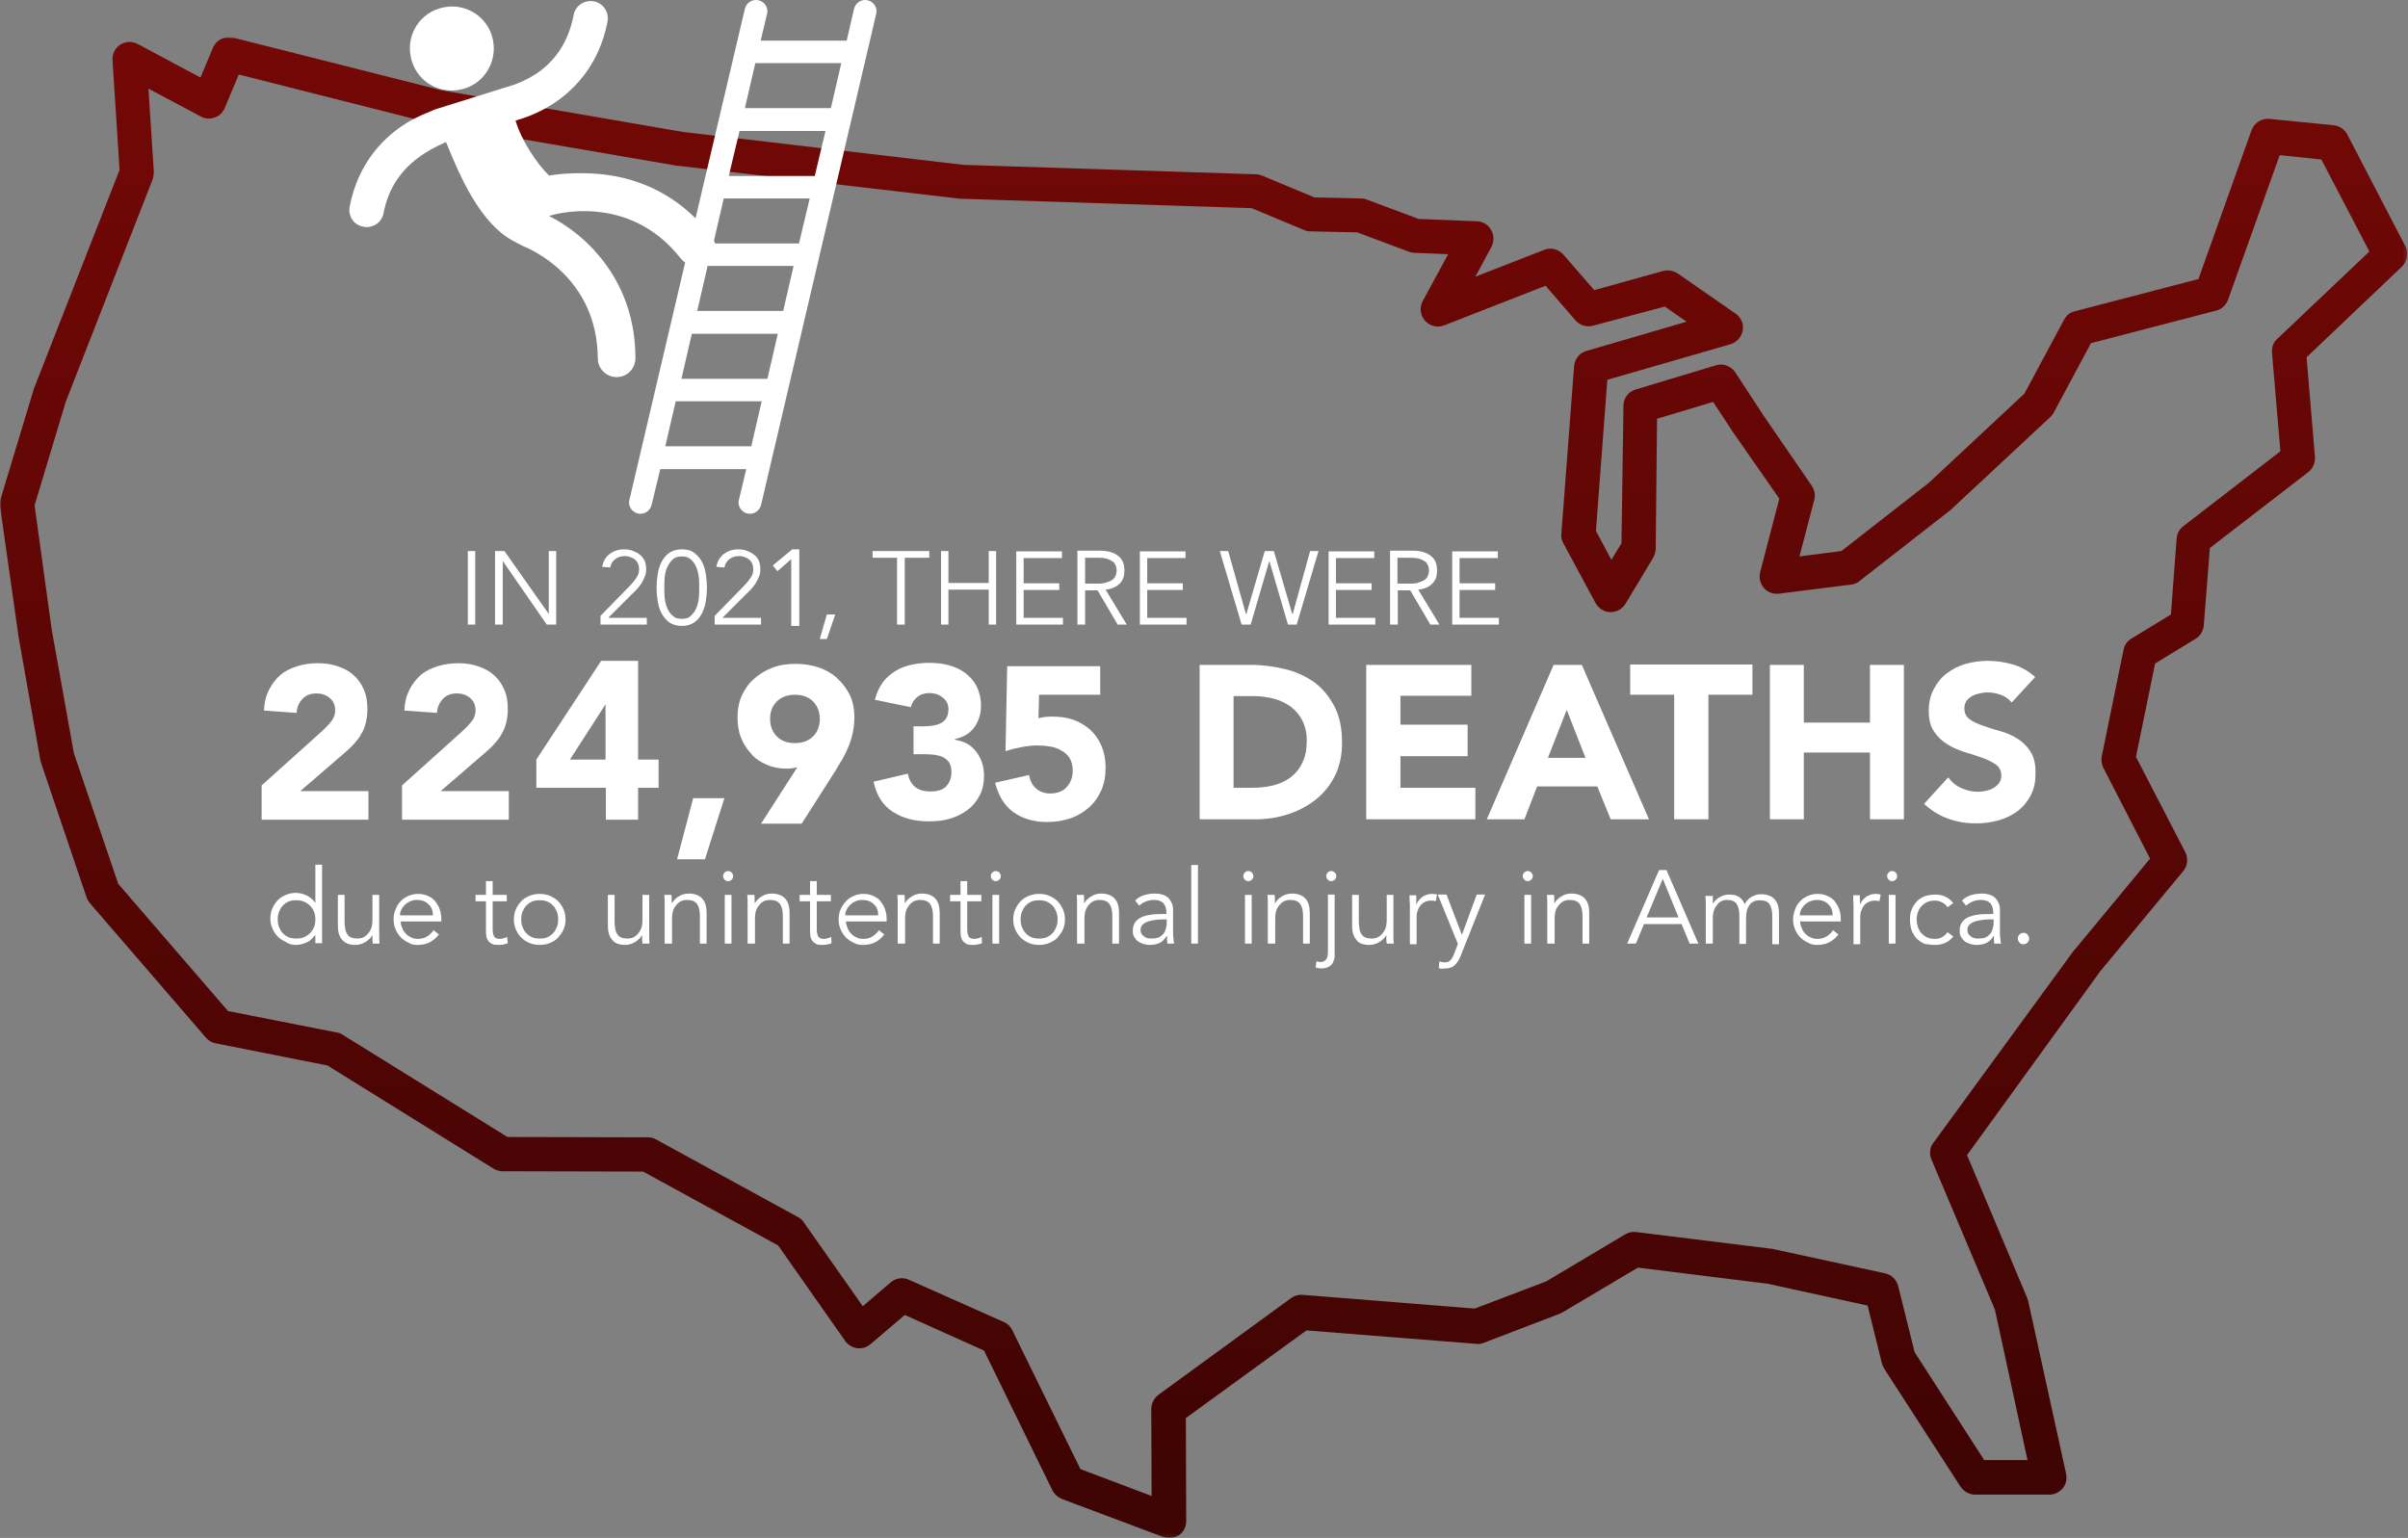
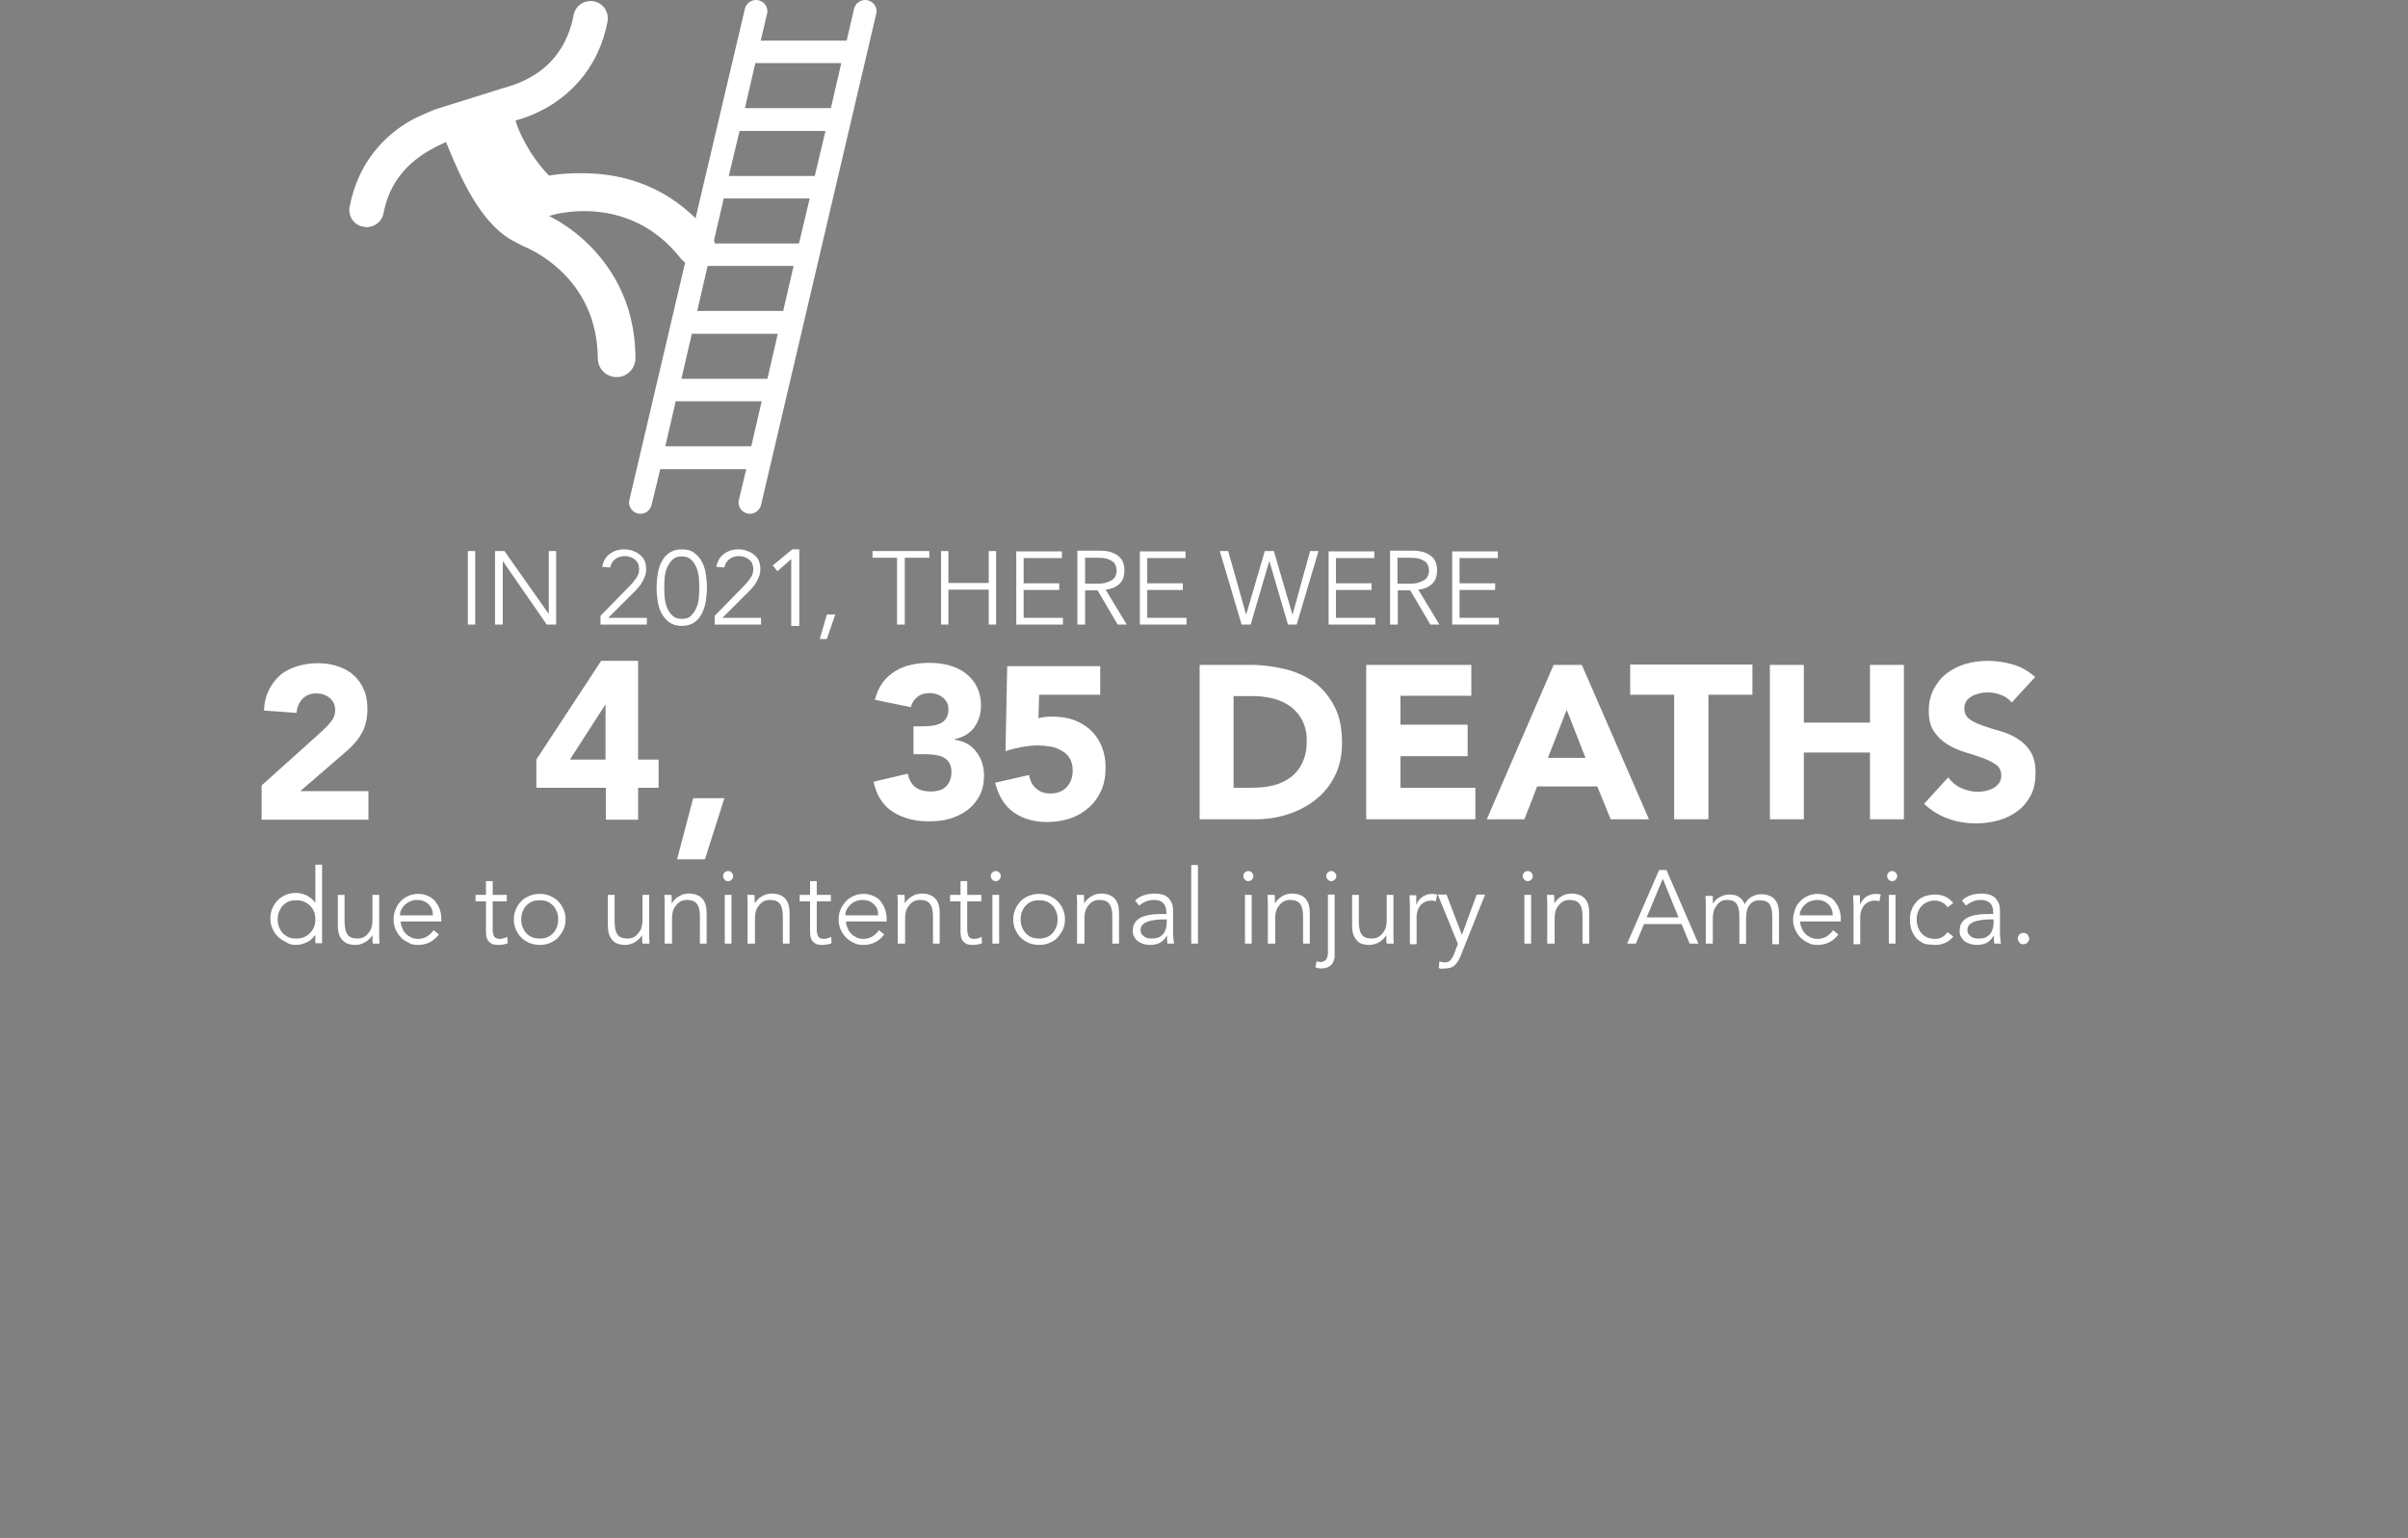
<svg xmlns="http://www.w3.org/2000/svg" enable-background="new 0 0 717 458" viewBox="0 0 717 458">
  <rect x="0" y="0" width="717" height="458" fill="#808080" stroke="none" />
  <mask id="a" height="446.9" maskUnits="userSpaceOnUse" width="716.8" x="-19" y="-108.9">
-     <path clip-rule="evenodd" d="m-19-109h717v447h-717z" fill="#fff" fill-rule="evenodd" />
-   </mask>
+     </mask>
  <linearGradient id="b" gradientTransform="matrix(717 0 0 447 157538.969 -449)" gradientUnits="userSpaceOnUse" x1="-219.246" x2="-219.246" y1=".761" y2="1.761">
    <stop offset="0" stop-color="#740806" />
    <stop offset="1" stop-color="#3d0403" />
  </linearGradient>
  <g transform="translate(19 109)">
    <path clip-rule="evenodd" d="m302.7 317.5 21.2 8-.1-25.9c0-1.6.8-3.2 2.1-4.2l39.5-28.8c1-.7 2.2-1.1 3.4-1l51.3 4.1 21.3-8.1 23.5-14c1-.6 2.1-.8 3.2-.7l40.5 5c.2 0 .3 0 .5.1l33.2 7.2c1.9.4 3.4 1.9 3.9 3.8l4.9 19.7 20.7 32.1h12.9l-9.7-44.8-18.9-44.7c-.7-1.7-.5-3.6.6-5l41.7-57.1c.1-.1.1-.2.2-.2l22.6-27.3-13.9-27c-.5-1-.7-2.2-.5-3.4l6.5-31.8c.3-1.4 1.1-2.6 2.3-3.3l11.8-7.2 1.7-22.6c.1-1.4.8-2.8 2-3.7l28.9-22.3-2.5-29.4c-.1-1.6.4-3.1 1.6-4.1l27.4-26-14.3-27.4-12.4-1.3-15.4 43.1c-.6 1.6-1.9 2.8-3.5 3.2l-37.3 9.7-11.1 20.7c-.3.5-.6.9-1 1.3l-29.3 27.3c-.1.1-.2.2-.3.3l-27.3 21.3c-.7.6-1.6.9-2.5 1l-21.4 2.7c-1.7.2-3.4-.4-4.5-1.7s-1.5-3-1.1-4.7l5.7-21.9-13.3-19.1s0-.1-.1-.1l-6.3-9.6-16.7 5-.4 38.7c0 .9-.3 1.8-.7 2.6l-8.3 13.8c-1 1.6-2.7 2.5-4.5 2.5s-3.5-1.1-4.4-2.7l-9.6-17.8c-.5-.9-.7-1.8-.6-2.8l3.8-50c.2-2.1 1.6-3.9 3.7-4.5l29.8-8.7-6.5-4.5-21.4 5.7c-1.9.5-3.9-.1-5.2-1.6l-8.9-10.3-30.2 11.8c-2 .8-4.3.2-5.7-1.4s-1.7-3.9-.7-5.8l7.6-14-10-.4c-.5 0-1.1-.1-1.6-.3l-15.5-5.8-13.9-.3c-.6 0-1.3-.1-1.9-.4l-15.6-6.5-86.3-2.8c-.1 0-.3 0-.4 0l-83.9-9.8c-.1 0-.2 0-.3 0l-72.2-12.4c-.1 0-.3 0-.4-.1l-58.1-14.7-4.2 10c-.6 1.3-1.6 2.4-3 2.8-1.4.5-2.8.4-4.1-.3l-15.6-8.3 1.6 24.7c0 .7-.1 1.5-.3 2.2l-25.9 66.3-9.3 30.9 5.1 37 6.6 36.8 13.2 38.9 32.7 37.9 32.5 6.4c.6.1 1.2.3 1.7.7l49 30.4 41.8.1c.9 0 1.7.2 2.4.6l42.4 23.2c.7.4 1.3.9 1.7 1.6l17.5 24.9 8.3-7.1c1.5-1.3 3.6-1.6 5.4-.8l28.3 12.6c1.1.5 2 1.3 2.5 2.4zm26.4 20.5c-.6 0-1.2-.1-1.8-.3l-30.1-11.3c-1.2-.5-2.2-1.4-2.8-2.5l-20.4-41.7-23.6-10.6-10.2 8.7c-1.1.9-2.5 1.4-4 1.2-1.4-.2-2.7-1-3.5-2.1l-20-28.5-40.2-22-41.9-.1c-.9 0-1.9-.3-2.7-.8l-49.4-30.7-33.3-6.6c-1.1-.2-2.1-.8-2.9-1.7l-34.5-40c-.4-.5-.8-1.1-1-1.7l-13.6-40.2c-.1-.2-.1-.5-.2-.8l-6.6-37.4c0-.1 0-.1 0-.2l-5.4-38c-.1-.7 0-1.5.2-2.2l9.7-32.1c0-.1.1-.2.1-.4l25.6-65.4-2.1-32.7c-.1-1.9.8-3.6 2.3-4.6 1.6-1 3.5-1.1 5.2-.2l18.7 10 3.7-8.9c1-2.3 3.5-3.6 6-3l62.1 15.7 71.9 12.4 83.5 9.8 87.1 2.8c.6 0 1.2.2 1.8.4l15.6 6.5 13.8.3c.6 0 1.2.1 1.7.3l15.5 5.8 17.4.7c1.8.1 3.4 1 4.2 2.6.9 1.5.9 3.4.1 5l-4.8 8.9 20.5-8c2-.8 4.3-.2 5.7 1.4l9.2 10.6 20.5-5.7c1.5-.4 3-.1 4.3.7l17.3 12c1.6 1.1 2.5 3.1 2.1 5-.3 1.9-1.7 3.5-3.6 4.1l-36.7 10.6-3.4 45 4.6 8.6 3-4.9.6-41c0-2.2 1.5-4.2 3.6-4.8l23.9-7.2c2.2-.7 4.5.2 5.8 2.1l8.3 12.7 14.5 21.1c.8 1.2 1.1 2.7.7 4.2l-4.4 16.8 12.5-1.6 26-20.3 28.5-26.6 11.8-22c.7-1.3 1.8-2.2 3.2-2.5l36.8-9.6 15.8-44.3c.8-2.2 3-3.6 5.3-3.4l19.2 1.9c1.7.2 3.2 1.2 4 2.7l17.3 33.3c1.1 2 .6 4.5-1 6.1l-28.4 27 2.5 29.7c.1 1.7-.6 3.4-2 4.5l-29.3 22.6-1.8 23c-.1 1.6-1 3.1-2.4 4l-12.1 7.4-5.7 27.8 14.7 28.4c.9 1.8.7 4-.6 5.6l-24.7 29.8-39.7 54.8 17.9 42.5c.1.3.2.6.3.9l11.3 51.5c.3 1.5 0 3.1-1 4.3s-2.4 1.9-4 1.9h-22.1c-1.7 0-3.3-.9-4.3-2.3l-22.7-35.1c-.3-.5-.5-1-.7-1.5l-4.3-17.4-29.8-6.5-38.6-4.8-22.4 13.3c-.3.1-.5.3-.8.4l-22.7 8.7c-.7.3-1.5.4-2.2.3l-50.6-4-35.9 26.1.1 30.7c0 1.7-.8 3.3-2.2 4.2-.8.5-1.9.8-2.9.8z" fill="url(#b)" fill-rule="evenodd" mask="url(#a)" transform="translate(0 11)" />
    <g fill="#fff">
      <g clip-rule="evenodd" fill-rule="evenodd" transform="matrix(-1 0 0 1 261 0)">
-         <path d="m143-82.3c6.8 1.4 13.4-3 14.7-9.8 1.4-6.8-3-13.4-9.8-14.7-6.8-1.4-13.4 3-14.7 9.8s3 13.4 9.8 14.7" />
        <path d="m51.5 3.8-3.1-13.4h25.6l3.1 13.4zm30.4 20.1h-25.6l-3.1-13.4h25.6zm-38.2-53.7h25.6l3.1 13.4h-25.6zm-4.8-20.1h25.6l2.9 12.5c-.1.3-.2.6-.3.9h-25zm-4.7-20.1h25.6l3.2 13.4h-25.6zm-4.7-20.2h25.6l3.1 13.4h-25.6zm146.4 42.8c-2.6-13.6-10.7-21.1-17-25-3.3-2-6.1-3-8.4-4l-19.5-6.1c-1.8-.8-18.2-3.2-21.8-22-.5-2.8-3.2-4.6-6-4.1s-4.6 3.2-4.1 6c2.6 13.6 10.7 21.1 17 25 4.1 2.5 7.9 3.8 10.4 4.5-1.8 6.1-6.5 13-10 16.4-3.2-.6-9-1-14.8-.5-8 .7-19.1 3.6-28.8 13.2l-14.7-62.4c-.4-1.5-1.7-2.6-3.3-2.6-2.2 0-3.8 2-3.3 4.1l1.9 8h-25.6l-2.2-9.5c-.4-1.5-1.7-2.6-3.3-2.6-2.2 0-3.8 2-3.3 4.1l34.3 146.3c.4 1.5 1.7 2.6 3.3 2.6 2.2 0 3.8-2 3.3-4.1l-2.2-9.2h25.6l2.6 10.7c.4 1.5 1.7 2.6 3.3 2.6 2.2 0 3.8-2 3.3-4.1l-16.6-70.7c.4-.3.8-.7 1.2-1.1 15.7-20.2 38.7-13 38.9-12.9.1 0 .3.1.4.1-2.9 1.5-6.8 3.9-10.6 7.4-6.9 6.4-15.1 17.5-15.1 35 0 3 2.4 5.5 5.4 5.6h.2c3.1 0 5.6-2.5 5.6-5.6.2-24.6 20.8-32.8 22.2-33.4.5-.2 2.3-1.2 2.3-1.2 10.5-5.1 16.7-20 20.7-29.8 5.3 2.4 16 7.4 18.6 21.2.4 2.1 2 3.6 3.9 4 .7.2 1.4.2 2.1 0 2.8-.4 4.6-3.1 4.1-5.9z" />
      </g>
      <path d="m69.2 172.4c.5 0 1-.1 1.5-.2s1-.3 1.5-.5 1-.5 1.4-.9c.5-.4.8-.8 1.2-1.3h.1v2.4h2v-23.4h-2v11.3h-.1c-.3-.5-.7-.9-1.2-1.3s-.9-.6-1.4-.9c-.5-.2-1-.4-1.5-.5s-1-.2-1.5-.2c-1.1 0-2.2.2-3.1.6s-1.8.9-2.4 1.6c-.7.7-1.2 1.5-1.6 2.4s-.6 1.9-.6 3 .2 2.1.6 3 .9 1.7 1.6 2.4 1.5 1.2 2.4 1.6c.9.7 2 .9 3.1.9zm0-1.9c-.8 0-1.6-.1-2.3-.4s-1.2-.7-1.7-1.2-.8-1.1-1.1-1.8-.4-1.5-.4-2.3.1-1.6.4-2.3.6-1.3 1.1-1.8 1-.9 1.7-1.2 1.4-.4 2.3-.4c.8 0 1.6.1 2.3.4s1.3.7 1.8 1.2.9 1.1 1.2 1.8.4 1.5.4 2.3-.1 1.6-.4 2.3-.7 1.3-1.2 1.8-1.1.9-1.8 1.2-1.5.4-2.3.4zm17.7 1.9c.5 0 1-.1 1.4-.2s.9-.3 1.4-.6c.4-.2.8-.5 1.2-.9.4-.3.6-.7.9-1.1h.1v1.2s0 .8.1 1.2h2c0-.5-.1-1.1-.1-1.7s0-1.1 0-1.5v-11.3h-2v7.4c0 1.3-.2 2.4-.6 3.1s-.9 1.3-1.4 1.7-1 .6-1.5.7-.8.1-.9.1c-.8 0-1.4-.1-1.9-.3s-.9-.5-1.2-1-.5-.9-.6-1.6-.2-1.3-.2-2.1v-8h-2v9.2c0 1.8.4 3.2 1.3 4.2s2.1 1.5 4 1.5zm18.5 0c1.2 0 2.3-.2 3.4-.7 1-.5 2-1.3 2.9-2.4l-1.6-1.3c-.4.7-1 1.2-1.8 1.8-.8.5-1.7.8-2.8.8-.7 0-1.4-.1-2-.4s-1.2-.6-1.6-1.1c-.5-.5-.9-1-1.1-1.7-.3-.6-.5-1.3-.5-2h12.1v-.9c0-1-.2-1.9-.5-2.8s-.8-1.6-1.3-2.3c-.6-.7-1.3-1.2-2.2-1.6s-1.8-.6-2.9-.6c-1 0-2 .2-2.9.6s-1.7.9-2.3 1.6c-.7.7-1.2 1.5-1.5 2.4-.4.9-.6 1.9-.6 3s.2 2.1.6 3 .9 1.7 1.6 2.4 1.5 1.2 2.4 1.6c.5.4 1.5.6 2.6.6zm4.5-8.8h-9.8c0-.6.1-1.2.4-1.7.3-.6.7-1.1 1.1-1.5.5-.4 1-.8 1.6-1 .6-.3 1.3-.4 1.9-.4 1.5 0 2.6.4 3.5 1.3.9.8 1.3 1.9 1.3 3.3zm19.5 8.8c1.1 0 2-.2 2.8-.5l-.2-1.9c-.3.2-.7.3-1 .4-.4.1-.7.2-1.1.2-.3 0-.6 0-.9-.1s-.5-.2-.7-.4-.3-.4-.4-.8-.2-.8-.2-1.3v-8.6h4.2v-1.9h-4.2v-4.1h-2v4.1h-3.1v1.9h3.1v9.1c0 .8.1 1.5.3 2s.5.9.9 1.2.7.5 1.2.6c.5 0 .9.1 1.3.1zm12.3 0c1.1 0 2.2-.2 3.1-.6s1.8-.9 2.4-1.6 1.2-1.5 1.6-2.4.6-1.9.6-3-.2-2.1-.6-3-.9-1.7-1.6-2.4-1.5-1.2-2.4-1.6-2-.6-3.1-.6-2.1.2-3.1.6c-.9.4-1.8.9-2.4 1.6-.7.7-1.2 1.5-1.6 2.4s-.6 1.9-.6 3 .2 2.1.6 3 .9 1.7 1.6 2.4 1.5 1.2 2.4 1.6c1 .4 2 .6 3.1.6zm0-1.9c-.8 0-1.6-.1-2.3-.4s-1.2-.7-1.7-1.2-.8-1.1-1.1-1.8-.4-1.5-.4-2.3.1-1.6.4-2.3.6-1.3 1.1-1.8 1-.9 1.7-1.2 1.4-.4 2.3-.4 1.6.1 2.3.4 1.2.7 1.7 1.2.8 1.1 1.1 1.8.4 1.5.4 2.3-.1 1.6-.4 2.3-.6 1.3-1.1 1.8-1 .9-1.7 1.2-1.4.4-2.3.4zm25.5 1.9c.5 0 1-.1 1.4-.2s.9-.3 1.4-.6c.4-.2.8-.5 1.2-.9.4-.3.6-.7.9-1.1h.1v1.2s0 .8.1 1.2h2.1c0-.5-.1-1.1-.1-1.7s0-1.1 0-1.5v-11.3h-2v7.4c0 1.3-.2 2.4-.6 3.1s-.9 1.3-1.4 1.7-1 .6-1.5.7-.8.1-.9.1c-.8 0-1.4-.1-1.9-.3s-.9-.5-1.2-1-.5-.9-.6-1.6c-.1-.6-.2-1.3-.2-2.1v-8h-2v9.2c0 1.8.4 3.2 1.3 4.2.7 1 2.1 1.5 3.9 1.5zm13.9-.4v-7.4c0-1.3.2-2.4.6-3.1s.9-1.3 1.4-1.7 1-.6 1.5-.7.8-.1.9-.1c1.5 0 2.5.4 3.1 1.3s.8 2.1.8 3.7v8h2v-9.2c0-1.8-.4-3.2-1.3-4.2s-2.3-1.5-4.1-1.5c-.5 0-1 .1-1.4.2-.5.1-.9.3-1.4.6-.4.2-.8.5-1.2.9s-.6.7-.9 1.1h-.1c0-.4 0-.8 0-1.2s0-.8-.1-1.2h-2.1c0 .5.1 1.1.1 1.7v1.5 11.3zm16.7-18.6c.4 0 .7-.1 1-.4s.5-.6.5-1.1c0-.4-.2-.8-.5-1.1s-.7-.4-1-.4c-.4 0-.7.1-1 .4s-.5.6-.5 1.1c0 .4.2.8.5 1.1.2.3.6.4 1 .4zm1 18.6v-14.5h-2v14.5zm7 0v-7.4c0-1.3.2-2.4.6-3.1s.9-1.3 1.4-1.7 1-.6 1.5-.7.8-.1.9-.1c1.5 0 2.5.4 3.1 1.3s.8 2.1.8 3.7v8h2v-9.2c0-1.8-.4-3.2-1.3-4.2s-2.3-1.5-4.1-1.5c-.5 0-1 .1-1.4.2-.5.1-.9.3-1.4.6-.4.2-.8.5-1.2.9s-.6.7-.9 1.1h-.1c0-.4 0-.8 0-1.2s0-.8-.1-1.2h-2.1c0 .5.1 1.1.1 1.7v1.5 11.3zm20 .4c1.1 0 2-.2 2.8-.5l-.1-1.9c-.3.2-.7.3-1 .4s-.7.2-1.1.2c-.3 0-.6 0-.9-.1s-.5-.2-.7-.4-.3-.4-.4-.8-.2-.8-.2-1.3v-8.6h4.2v-1.9h-4.2v-4.1h-2v4.1h-3.1v1.9h3.1v9.1c0 .8.1 1.5.3 2s.5.9.9 1.2.7.5 1.2.6c.4 0 .8.1 1.2.1zm12.2 0c1.2 0 2.3-.2 3.4-.7s2-1.3 2.9-2.4l-1.6-1.3c-.4.7-1 1.2-1.8 1.8-.8.5-1.7.8-2.8.8-.7 0-1.4-.1-2-.4s-1.2-.6-1.6-1.1c-.5-.5-.9-1-1.1-1.7-.3-.6-.5-1.3-.5-2h12.1v-.9c0-1-.2-1.9-.5-2.8s-.8-1.6-1.3-2.3-1.3-1.2-2.2-1.6-1.8-.6-2.9-.6c-1 0-2 .2-2.9.6s-1.7.9-2.3 1.6c-.7.7-1.2 1.5-1.6 2.4s-.6 1.9-.6 3 .2 2.1.6 3 .9 1.7 1.6 2.4 1.5 1.2 2.4 1.6c.6.4 1.6.6 2.7.6zm4.5-8.8h-9.8c0-.6.1-1.2.4-1.7.3-.6.7-1.1 1.1-1.5.5-.4 1-.8 1.6-1 .6-.3 1.3-.4 1.9-.4 1.5 0 2.6.4 3.5 1.3.9.8 1.3 1.9 1.3 3.3zm8 8.4v-7.4c0-1.3.2-2.4.6-3.1s.9-1.3 1.4-1.7 1-.6 1.5-.7.8-.1.9-.1c1.5 0 2.5.4 3.1 1.3s.8 2.1.8 3.7v8h2v-9.2c0-1.8-.4-3.2-1.3-4.2s-2.3-1.5-4.1-1.5c-.5 0-1 .1-1.4.2-.5.1-.9.3-1.4.6s-.8.5-1.2.9c-.4.3-.6.7-.9 1.1h-.1c0-.4 0-.8 0-1.2s0-.8-.1-1.2h-2.1c0 .5.1 1.1.1 1.7v1.5 11.3zm20.1.4c1.1 0 2-.2 2.8-.5l-.1-1.9c-.3.2-.7.3-1 .4-.4.1-.7.2-1.1.2-.3 0-.6 0-.9-.1s-.5-.2-.7-.4-.3-.4-.4-.8-.2-.8-.2-1.3v-8.6h4.2v-1.9h-4.2v-4.1h-2v4.1h-3.1v1.9h3.1v9.1c0 .8.1 1.5.3 2s.5.9.9 1.2.7.5 1.2.6c.4 0 .8.1 1.2.1zm6.9-19c.4 0 .7-.1 1-.4s.5-.6.5-1.1c0-.4-.2-.8-.5-1.1s-.7-.4-1-.4-.7.1-1 .4-.5.6-.5 1.1c0 .4.2.8.5 1.1s.6.4 1 .4zm1 18.6v-14.5h-2v14.5zm11.9.4c1.1 0 2.2-.2 3.1-.6s1.8-.9 2.4-1.6 1.2-1.5 1.6-2.4.6-1.9.6-3-.2-2.1-.6-3-.9-1.7-1.6-2.4-1.5-1.2-2.4-1.6-2-.6-3.1-.6-2.1.2-3.1.6c-.9.4-1.8.9-2.4 1.6-.7.7-1.2 1.5-1.6 2.4s-.6 1.9-.6 3 .2 2.1.6 3 .9 1.7 1.6 2.4 1.5 1.2 2.4 1.6 2 .6 3.1.6zm0-1.9c-.8 0-1.6-.1-2.3-.4s-1.2-.7-1.7-1.2-.8-1.1-1.1-1.8-.4-1.5-.4-2.3.1-1.6.4-2.3.6-1.3 1.1-1.8 1-.9 1.7-1.2 1.4-.4 2.3-.4c.8 0 1.6.1 2.3.4s1.2.7 1.7 1.2.8 1.1 1.1 1.8.4 1.5.4 2.3-.1 1.6-.4 2.3-.6 1.3-1.1 1.8-1 .9-1.7 1.2-1.5.4-2.3.4zm13.5 1.5v-7.4c0-1.3.2-2.4.6-3.1s.9-1.3 1.4-1.7 1-.6 1.5-.7.8-.1.9-.1c1.5 0 2.5.4 3.1 1.3s.8 2.1.8 3.7v8h2v-9.2c0-1.8-.4-3.2-1.3-4.2s-2.3-1.5-4.1-1.5c-.5 0-1 .1-1.4.2-.5.1-.9.3-1.4.6-.4.2-.8.5-1.2.9-.4.3-.6.7-.9 1.1h-.1c0-.4 0-.8 0-1.2s0-.8-.1-1.2h-2.1c0 .5.1 1.1.1 1.7v1.5 11.3zm19.4.4c1.2 0 2.2-.2 3-.6s1.5-1.1 2.1-2.1h.1v1.2s.1.8.1 1.1h2c-.1-.4-.1-.9-.2-1.5s-.1-1.2-.1-1.8v-6.5c0-.9-.1-1.7-.4-2.3s-.7-1.2-1.1-1.6c-.5-.4-1-.7-1.7-.9s-1.3-.3-2-.3c-2.7 0-4.8.7-6.1 2.1l1.2 1.5c1.3-1.1 2.7-1.7 4.4-1.7 2.5 0 3.7 1.3 3.7 3.8v.4h-1c-.9 0-1.8 0-2.9.1-1 .1-2 .3-2.9.6s-1.7.8-2.3 1.5-.9 1.6-.9 2.8c0 .7.1 1.3.4 1.8s.7 1 1.1 1.3 1 .6 1.6.8 1.3.3 1.9.3zm.7-1.9c-.4 0-.8 0-1.2-.1s-.8-.2-1.1-.5c-.3-.2-.6-.5-.8-.8s-.3-.7-.3-1.2c0-.7.3-1.3.8-1.7s1.1-.7 1.8-.9 1.5-.3 2.2-.4c.8-.1 1.4-.1 1.9-.1h1.1v1.1c0 .6-.1 1.2-.3 1.8s-.4 1.1-.8 1.5-.8.8-1.4 1-1.2.3-1.9.3zm13.7 1.5v-23.4h-2v23.4zm15-18.6c.4 0 .7-.1 1-.4s.5-.6.5-1.1c0-.4-.2-.8-.5-1.1s-.7-.4-1-.4c-.4 0-.7.1-1 .4s-.5.6-.5 1.1c0 .4.2.8.5 1.1s.6.4 1 .4zm1 18.6v-14.5h-2v14.5zm7 0v-7.4c0-1.3.2-2.4.6-3.1s.9-1.3 1.4-1.7 1-.6 1.5-.7.8-.1.9-.1c1.5 0 2.5.4 3.1 1.3s.8 2.1.8 3.7v8h2v-9.2c0-1.8-.4-3.2-1.3-4.2s-2.3-1.5-4.1-1.5c-.5 0-1 .1-1.4.2-.5.1-.9.3-1.4.6-.4.2-.8.5-1.2.9s-.6.7-.9 1.1h-.1c0-.4 0-.8 0-1.2s0-.8-.1-1.2h-2.1c0 .5.1 1.1.1 1.7v1.5 11.3zm16.7-18.6c.4 0 .7-.1 1-.4s.5-.6.5-1.1c0-.4-.2-.8-.5-1.1s-.7-.4-1-.4c-.4 0-.7.1-1 .4s-.5.6-.5 1.1c0 .4.2.8.5 1.1s.6.4 1 .4zm-3.1 26c1.1 0 1.9-.2 2.5-.6s1-.8 1.2-1.4.4-1 .4-1.5 0-.9 0-1.1v-17.4h-2v17c0 .4 0 .7-.1 1.1 0 .4-.1.7-.3 1-.1.3-.4.5-.7.7s-.7.3-1.2.3c-.2 0-.3 0-.5-.1-.2 0-.4-.1-.5-.1h-.1l-.3 1.8c.5.2 1 .3 1.6.3zm14.5-7c.5 0 1-.1 1.4-.2s.9-.3 1.4-.6c.4-.2.8-.5 1.2-.9.4-.3.6-.7.9-1.1h.1v1.2s0 .8.1 1.2h2.1c0-.5-.1-1.1-.1-1.7s0-1.1 0-1.5v-11.3h-2v7.4c0 1.3-.2 2.4-.6 3.1s-.9 1.3-1.4 1.7-1 .6-1.5.7-.8.1-.9.1c-.8 0-1.4-.1-1.9-.3s-.9-.5-1.2-1c-.3-.4-.5-.9-.6-1.6s-.2-1.3-.2-2.1v-8h-2v9.2c0 1.8.4 3.2 1.3 4.2.6 1 2 1.5 3.9 1.5zm14-.4v-8.2c0-.5.1-1 .3-1.6.2-.5.4-1 .8-1.5s.8-.8 1.4-1.1 1.2-.4 2-.4c.5 0 .9.1 1.2.2l.4-2c-.4-.1-.9-.2-1.5-.2s-1.2.1-1.7.3-1 .4-1.3.7c-.4.3-.7.6-1 1s-.5.7-.6 1.1h-.1v-2.7h-2c0 1.1 0 1.9.1 2.6v2 10h2zm8.5 7.4c1.3 0 2.2-.3 2.9-1s1.2-1.5 1.7-2.7l7.3-18.3h-2.5l-4.4 12-4.6-12h-2.6l6 14.7-1.1 2.9c-.3.8-.7 1.5-1.1 1.9-.4.5-1 .7-1.7.7-.6 0-1.1-.1-1.6-.3l-.2 2c.3.1.6.2.9.2s.7-.1 1-.1zm24.6-26c.4 0 .7-.1 1-.4s.5-.6.5-1.1c0-.4-.2-.8-.5-1.1s-.7-.4-1-.4-.7.1-1 .4-.5.6-.5 1.1c0 .4.2.8.5 1.1s.6.4 1 .4zm1 18.6v-14.5h-2v14.5zm7 0v-7.4c0-1.3.2-2.4.6-3.1s.9-1.3 1.4-1.7 1-.6 1.5-.7.8-.1.9-.1c1.5 0 2.5.4 3.1 1.3s.8 2.1.8 3.7v8h2v-9.2c0-1.8-.4-3.2-1.3-4.2s-2.3-1.5-4.1-1.5c-.5 0-1 .1-1.4.2-.5.1-.9.3-1.4.6-.4.2-.8.5-1.2.9-.4.3-.6.7-.9 1.1h-.1c0-.4 0-.8 0-1.2s0-.8-.1-1.2h-2.1c0 .5.1 1.1.1 1.7v1.5 11.3zm24.2 0 2.4-5.8h11.2l2.4 5.8h2.6l-9.5-21.9h-2.2l-9.5 21.9zm12.7-7.8h-9.5l4.8-11.5zm10.2 7.8v-7.4c0-1.3.2-2.4.6-3.1s.8-1.3 1.3-1.7.9-.6 1.4-.7.7-.1.9-.1c1.4 0 2.4.4 2.9 1.2s.8 1.9.8 3.4v8.5h2v-7.7c0-.7.1-1.3.2-2s.4-1.2.7-1.7.7-.9 1.3-1.2c.5-.3 1.2-.4 1.9-.4 1.4 0 2.4.4 2.9 1.2s.8 1.9.8 3.4v8.5h2v-9.2c0-1.8-.4-3.2-1.3-4.2s-2.3-1.5-4.1-1.5c-1 0-1.9.3-2.8.8s-1.6 1.3-2 2.2c-.2-.6-.6-1.1-.9-1.5-.4-.4-.7-.7-1.2-.9-.4-.2-.8-.4-1.3-.4-.4-.1-.9-.1-1.3-.1-.9 0-1.7.2-2.6.7-.9.4-1.6 1.1-2.1 1.9h-.1v-2.2h-2.2c0 .5.1 1.1.1 1.6s0 1.1 0 1.6v11zm31.1.4c1.2 0 2.3-.2 3.4-.7s2-1.3 2.9-2.4l-1.6-1.3c-.4.7-1 1.2-1.8 1.8-.8.5-1.7.8-2.8.8-.7 0-1.4-.1-2-.4s-1.2-.6-1.6-1.1c-.5-.5-.9-1-1.1-1.7-.3-.6-.5-1.3-.5-2h12.1v-.9c0-1-.2-1.9-.5-2.8s-.8-1.6-1.3-2.3-1.3-1.2-2.2-1.6-1.8-.6-2.9-.6c-1 0-2 .2-2.9.6s-1.7.9-2.3 1.6c-.7.7-1.2 1.5-1.5 2.4s-.6 1.9-.6 3 .2 2.1.6 3 .9 1.7 1.6 2.4 1.5 1.2 2.4 1.6c.6.4 1.6.6 2.6.6zm4.6-8.8h-9.8c0-.6.1-1.2.4-1.7.3-.6.7-1.1 1.1-1.5.5-.4 1-.8 1.6-1s1.3-.4 1.9-.4c1.5 0 2.6.4 3.5 1.3s1.3 1.9 1.3 3.3zm8.2 8.4v-8.2c0-.5.1-1 .3-1.6.2-.5.4-1 .8-1.5s.8-.8 1.4-1.1 1.2-.4 2-.4c.5 0 .9.1 1.2.2l.4-2c-.4-.1-.9-.2-1.5-.2s-1.2.1-1.7.3-1 .4-1.3.7c-.4.3-.7.6-1 1s-.5.7-.6 1.1h-.1v-2.7h-2c0 1.1 0 1.9.1 2.6v2 10h2zm9.5-18.6c.4 0 .7-.1 1-.4s.5-.6.5-1.1c0-.4-.2-.8-.5-1.1s-.7-.4-1-.4c-.4 0-.7.1-1 .4s-.5.6-.5 1.1c0 .4.2.8.5 1.1s.6.4 1 .4zm1 18.6v-14.5h-2v14.5zm11.9.4c1 0 1.9-.2 2.9-.6.9-.4 1.7-1 2.4-1.9l-1.7-1.3c-.4.5-.8 1-1.5 1.4-.6.4-1.3.6-2.2.6-.8 0-1.6-.1-2.3-.4s-1.2-.7-1.7-1.2-.8-1.1-1.1-1.8c-.2-.7-.4-1.5-.4-2.3s.1-1.6.4-2.3c.2-.7.6-1.3 1.1-1.8s1-.9 1.7-1.2 1.4-.4 2.3-.4c.8 0 1.5.2 2.2.6s1.1.8 1.5 1.4l1.7-1.3c-.7-.8-1.5-1.5-2.4-1.9s-1.9-.6-2.9-.6c-1.2 0-2.2.2-3.2.5-1 .4-1.8.9-2.4 1.6s-1.2 1.5-1.5 2.4c-.4.9-.5 2-.5 3.1s.2 2.1.5 3.1c.4.9.9 1.8 1.5 2.4s1.5 1.2 2.4 1.6c.9.1 2 .3 3.2.3zm12.2 0c1.2 0 2.2-.2 3-.6s1.5-1.1 2.1-2.1h.1v1.2s.1.8.1 1.1h2c-.1-.4-.1-.9-.2-1.5s-.1-1.2-.1-1.8v-6.5c0-.9-.1-1.7-.4-2.3s-.7-1.2-1.1-1.6c-.5-.4-1-.7-1.7-.9s-1.3-.3-2-.3c-2.7 0-4.8.7-6.1 2.1l1.2 1.5c1.3-1.1 2.7-1.7 4.4-1.7 2.5 0 3.7 1.3 3.7 3.8v.4h-1c-.9 0-1.8 0-2.9.1-1 .1-2 .3-2.9.6s-1.7.8-2.3 1.5-.9 1.6-.9 2.8c0 .7.1 1.3.4 1.8s.7 1 1.1 1.3c.5.4 1 .6 1.6.8.7.2 1.3.3 1.9.3zm.7-1.9c-.4 0-.8 0-1.2-.1s-.8-.2-1.1-.5c-.3-.2-.6-.5-.8-.8s-.3-.7-.3-1.2c0-.7.3-1.3.8-1.7s1.1-.7 1.8-.9 1.5-.3 2.2-.4c.8-.1 1.4-.1 1.9-.1h1.1v1.1c0 .6-.1 1.2-.3 1.8s-.4 1.1-.8 1.5-.8.8-1.4 1c-.5.2-1.2.3-1.9.3zm13.3 1.7c.5 0 .9-.2 1.2-.5s.5-.7.5-1.2c0-.4-.2-.8-.5-1.2-.3-.3-.7-.5-1.2-.5s-.9.2-1.2.5-.5.7-.5 1.2c0 .4.2.8.5 1.2s.7.5 1.2.5z" />
      <path d="m122.5 77v-21.9h-2.2v21.9zm8.2 0v-18.8h.1l13 18.8h2.8v-21.9h-2.2v18.6h-.1l-13.1-18.6h-2.8v21.9zm42.9 0v-2h-11.5l6.9-6.9c.6-.5 1.1-1.1 1.6-1.6.5-.6 1-1.1 1.4-1.8.4-.6.7-1.3 1-2s.4-1.5.4-2.3c0-1-.2-1.8-.5-2.5-.4-.7-.8-1.3-1.5-1.8-.6-.5-1.3-.8-2.1-1.1s-1.6-.4-2.5-.4c-1.7 0-3.1.5-4.3 1.4s-1.9 2.2-2.2 3.8l2.4.2c.2-1.1.7-1.9 1.5-2.5s1.7-.9 2.9-.9c.6 0 1.1.1 1.6.3s1 .4 1.4.8c.4.3.7.7.9 1.2s.3 1 .3 1.6c0 .5-.1 1-.2 1.4-.2.5-.4.9-.7 1.3s-.6.8-.9 1.2-.7.7-1 1.1l-8.7 8.9v2.6zm10.4.4c1.6 0 2.8-.4 3.8-1.1s1.7-1.6 2.3-2.8c.5-1.1.9-2.3 1.1-3.7.2-1.3.3-2.6.3-3.8s-.1-2.5-.3-3.8-.5-2.6-1.1-3.7c-.5-1.1-1.3-2-2.3-2.8s-2.2-1.1-3.8-1.1-2.8.4-3.8 1.1-1.7 1.6-2.3 2.8-.9 2.3-1.1 3.7c-.2 1.3-.3 2.6-.3 3.8s.1 2.5.3 3.8.5 2.6 1.1 3.7 1.3 2 2.3 2.8c1 .7 2.3 1.1 3.8 1.1zm0-2.1c-1.2 0-2.1-.3-2.8-1-.7-.6-1.2-1.4-1.6-2.4s-.6-2-.7-3c-.1-1.1-.1-2-.1-2.9s0-1.8.1-2.9.3-2.1.7-3 .9-1.7 1.6-2.4 1.6-1 2.8-1 2.1.3 2.8 1c.7.6 1.2 1.4 1.6 2.4s.6 2 .7 3 .1 2 .1 2.9 0 1.8-.1 2.9-.3 2.1-.7 3c-.4 1-.9 1.7-1.6 2.4-.6.7-1.6 1-2.8 1zm23.6 1.7v-2h-11.5l6.9-6.9c.6-.5 1.1-1.1 1.6-1.6.5-.6 1-1.1 1.4-1.8.4-.6.7-1.3 1-2s.4-1.5.4-2.3c0-1-.2-1.8-.5-2.5s-.8-1.3-1.5-1.8c-.6-.5-1.3-.8-2.1-1.1s-1.6-.4-2.5-.4c-1.7 0-3.1.5-4.3 1.4s-1.9 2.2-2.2 3.8l2.4.2c.2-1.1.7-1.9 1.5-2.5s1.7-.9 2.9-.9c.6 0 1.1.1 1.6.3s1 .4 1.4.8c.4.3.7.7.9 1.2s.3 1 .3 1.6c0 .5-.1 1-.2 1.4-.2.5-.4.9-.7 1.3s-.6.8-.9 1.2-.7.7-1 1.1l-8.7 8.9v2.6zm19.6 4.3 2.5-7.3h-2.5l-2.1 7.3zm23.2-4.3v-19.9h7.3v-2h-16.9v2h7.3v19.9zm13 0v-10.4h12v10.4h2.2v-21.9h-2.2v9.5h-12v-9.5h-2.2v21.9zm34.1 0v-2h-11.7v-8.3h10.6v-2h-10.6v-7.5h11.4v-2h-13.6v21.8zm6.6 0v-10.2h3.7l6 10.2h2.7l-6.3-10.4c1.8-.2 3.2-.8 4.2-1.8s1.4-2.3 1.4-3.9c0-2-.6-3.4-1.9-4.4s-3.1-1.5-5.3-1.5h-6.8v22zm4-12.2h-4v-7.7h4c1 0 1.8.1 2.5.3s1.2.5 1.7.8.7.8.9 1.2c.2.5.3 1 .3 1.5s-.1 1-.3 1.5-.5.9-.9 1.2-1 .6-1.7.8c-.7.3-1.5.4-2.5.4zm26.2 12.2v-2h-11.7v-8.3h10.6v-2h-10.6v-7.5h11.4v-2h-13.6v21.8zm19.1 0 5.5-18.8h.1l5.5 18.8h2.6l6.5-21.9h-2.5l-5.2 18.8h-.1l-5.5-18.8h-2.7l-5.5 18.8h-.1l-5.3-18.8h-2.5l6.5 21.9zm37.1 0v-2h-11.7v-8.3h10.6v-2h-10.6v-7.5h11.4v-2h-13.6v21.8zm6.7 0v-10.2h3.7l6 10.2h2.7l-6.3-10.4c1.8-.2 3.2-.8 4.2-1.8s1.4-2.3 1.4-3.9c0-2-.6-3.4-1.9-4.4s-3.1-1.5-5.3-1.5h-6.8v22zm3.9-12.2h-4v-7.7h4c1 0 1.8.1 2.5.3s1.2.5 1.7.8.7.8.9 1.2c.2.5.3 1 .3 1.5s-.1 1-.3 1.5-.5.9-.9 1.2-1 .6-1.7.8c-.6.3-1.5.4-2.5.4zm26.2 12.2v-2h-11.7v-8.3h10.6v-2h-10.6v-7.5h11.4v-2h-13.6v21.8zm-208.4.4h-2.3v-19.9l-4.1 3.6-1.4-1.7 5.8-4.8h2.1v22.8z" />
      <path d="m354.7 135c3.4 0 6.7-.5 9.8-1.5s5.9-2.5 8.3-4.4 4.3-4.3 5.7-7.1 2.1-6.1 2.1-9.8c0-4.2-.7-7.8-2.2-10.7s-3.4-5.3-5.9-7.2c-2.5-1.8-5.4-3.2-8.7-4s-6.8-1.3-10.4-1.3h-15.2v46zm-1.1-9.4h-5.3v-27.3h6c2.1 0 4.1.3 6.1.8 1.9.5 3.6 1.4 5 2.4 1.4 1.1 2.6 2.5 3.4 4.1s1.3 3.6 1.3 5.9c0 2.6-.4 4.8-1.3 6.6-.8 1.8-2 3.2-3.5 4.4-1.5 1.1-3.2 1.9-5.2 2.4s-4.2.7-6.5.7zm66.7 9.4v-9.4h-22.3v-9.4h20v-9.4h-20v-8.6h21.1v-9.2h-31.3v46zm14.6 0 3.8-9.8h17.9l4 9.8h11.4l-20-46h-8.4l-19.9 46zm18.2-18.3h-11.2l5.6-14.3zm36.6 18.3v-37.1h13.1v-9h-36.4v9h13.1v37.1zm28.4 0v-19.9h19.7v19.9h10.1v-46h-10.1v17.2h-19.7v-17.2h-10.1v46zm51.2 1.2c2.4 0 4.6-.3 6.8-.9 2.1-.6 4-1.5 5.7-2.8s2.9-2.8 3.9-4.7 1.4-4.1 1.4-6.7c0-2.7-.5-4.8-1.6-6.4-1-1.6-2.4-2.9-3.9-3.8-1.6-1-3.3-1.7-5.1-2.2s-3.5-1-5.1-1.6-2.9-1.1-3.9-1.9c-1-.7-1.6-1.8-1.6-3.2 0-.9.2-1.6.6-2.2s1-1.1 1.7-1.5 1.4-.6 2.2-.8 1.5-.3 2.3-.3c1.3 0 2.6.2 4 .7s2.5 1.3 3.3 2.3l7-7.6c-2-1.7-4.1-3-6.6-3.7-2.4-.7-4.9-1.1-7.5-1.1-2.3 0-4.4.3-6.6.9-2.1.6-4 1.6-5.6 2.8s-2.9 2.8-3.9 4.7-1.5 4-1.5 6.5c0 2.6.5 4.6 1.6 6.2s2.4 2.8 4 3.8 3.3 1.7 5.2 2.3 3.6 1.1 5.2 1.7 2.9 1.2 4 2 1.6 1.9 1.6 3.3c0 .8-.2 1.5-.6 2.1s-1 1.1-1.6 1.5c-.7.4-1.4.7-2.3.9-.8.2-1.7.3-2.5.3-1.7 0-3.3-.4-4.9-1.1s-2.9-1.8-3.9-3.2l-7.2 7.9c2.2 2 4.6 3.5 7.2 4.4 2.4.9 5.2 1.4 8.2 1.4z" />
      <path d="m58.9 124.9 17.8-16c.9-.8 1.8-1.7 2.7-2.8.9-1 1.4-2.2 1.4-3.6 0-1.6-.6-2.8-1.7-3.7s-2.4-1.3-3.9-1.3c-1.8 0-3.2.6-4.2 1.7s-1.6 2.5-1.7 4.1l-9.7-.7c.1-2.4.6-4.4 1.5-6.2.9-1.7 2-3.2 3.4-4.4s3.1-2 5-2.6 4-.9 6.2-.9c2.1 0 4 .3 5.8.9s3.4 1.4 4.7 2.6c1.3 1.1 2.4 2.6 3.1 4.3.8 1.7 1.1 3.7 1.1 6 0 1.5-.2 2.8-.5 4s-.7 2.3-1.3 3.2c-.5 1-1.2 1.9-1.9 2.7s-1.5 1.6-2.4 2.4l-13.9 12h20.3v8.5h-31.8z" />
-       <path d="m100.7 124.9 17.8-16c.9-.8 1.8-1.7 2.7-2.8.9-1 1.4-2.2 1.4-3.6 0-1.6-.6-2.8-1.7-3.7s-2.4-1.3-3.9-1.3c-1.8 0-3.2.6-4.2 1.7s-1.6 2.5-1.7 4.1l-9.7-.7c.1-2.4.6-4.4 1.5-6.2.9-1.7 2-3.2 3.4-4.4s3.1-2 5-2.6 4-.9 6.2-.9c2.1 0 4 .3 5.8.9s3.4 1.4 4.7 2.6c1.3 1.1 2.4 2.6 3.1 4.3.8 1.7 1.1 3.7 1.1 6 0 1.5-.2 2.8-.5 4s-.7 2.3-1.3 3.2c-.5 1-1.2 1.9-1.9 2.7s-1.5 1.6-2.4 2.4l-13.9 12h20.3v8.5h-31.8z" />
      <path d="m187.4 128.7h9.3l-5.8 18.2h-8.3z" />
-       <path d="m218.4 119.5c-.5.1-1 .2-1.6.3-.5.1-1.1.1-1.6.1-2.3 0-4.2-.4-6-1.2s-3.4-1.8-4.6-3.3c-1.2-1.3-2.3-3-3-4.8s-1-3.9-1-5.9c0-2.5.4-4.6 1.3-6.6.9-1.9 2.1-3.7 3.7-5 1.5-1.4 3.4-2.5 5.5-3.3s4.4-1.1 6.9-1.1 4.7.4 6.9 1.1c2.1.8 4 1.8 5.5 3.3 1.5 1.4 2.8 3.1 3.7 5s1.3 4.2 1.3 6.6c0 1.6-.2 3.2-.5 4.6s-.7 2.7-1.2 3.9-1.1 2.5-1.7 3.6c-.7 1.1-1.4 2.3-2.1 3.5l-10.2 16h-12.1zm-8.1-14.4c0 2.1.7 3.9 2 5.2 1.4 1.4 3.2 2 5.4 2s4.1-.7 5.4-2c1.4-1.4 2-3.2 2-5.2 0-2.1-.7-3.9-2-5.2-1.4-1.4-3.2-2-5.4-2s-4.1.7-5.4 2-2 3-2 5.2z" />
      <path d="m308.6 97.9h-18.2l-.2 7c1-.3 2.3-.5 4.1-.5 2.3 0 4.5.3 6.4 1s3.6 1.7 5 3 2.5 2.9 3.3 4.8 1.2 4 1.2 6.3c0 2.6-.4 4.9-1.3 6.9s-2.1 3.7-3.7 5.1-3.4 2.5-5.5 3.2-4.4 1.1-6.9 1.1c-4 0-7.3-1-10-2.9s-4.5-4.9-5.5-8.8l10.1-2.3c.3 1.6.9 3 2.1 4 1.1 1 2.5 1.5 4.2 1.5 2.1 0 3.7-.6 4.9-1.9s1.8-2.9 1.8-4.9c0-1.5-.3-2.7-.9-3.7s-1.4-1.7-2.5-2.3c-1-.6-2.1-1-3.4-1.2-1.2-.2-2.5-.3-3.7-.3-1.6 0-3.2.2-4.8.5s-3.2.7-4.7 1.2l.5-25.3h27.7z" />
      <path d="m161.3 125.6h-20.6v-8.4l19.3-29.4h11v29.4h6.1v8.4h-6.1v9.5h-9.6v-9.5zm0-24.7h-.1l-10.5 16.3h10.6z" />
      <path d="m252.9 107.3h3.2c.9 0 1.8-.1 2.6-.2.9-.1 1.6-.4 2.4-.7.7-.4 1.3-.9 1.7-1.6s.6-1.5.6-2.6c0-1.4-.5-2.5-1.6-3.4s-2.4-1.4-4-1.4c-1.5 0-2.8.4-3.7 1.2-1 .8-1.6 1.8-1.9 3l-10.7-2.2c.5-2 1.3-3.7 2.3-5.1s2.3-2.5 3.7-3.4 3-1.5 4.7-1.9 3.6-.6 5.5-.6c2 0 4 .2 5.8.7 1.9.5 3.5 1.3 4.9 2.3 1.4 1.1 2.6 2.4 3.4 4s1.3 3.5 1.3 5.7c0 2.5-.7 4.7-2 6.5s-3.3 3-5.8 3.5v.2c1.4.2 2.6.6 3.7 1.2s1.9 1.4 2.7 2.4c.7.9 1.3 2 1.7 3.2s.6 2.5.6 3.8c0 2.3-.4 4.3-1.3 6s-2.1 3.2-3.6 4.3-3.2 2-5.2 2.6-4.1.8-6.4.8c-4.1 0-7.6-.9-10.6-2.8s-4.9-4.9-5.8-9l10.2-2.4c.3 1.6 1 2.9 2.1 3.9 1.1.9 2.6 1.4 4.7 1.4s3.7-.5 4.7-1.6 1.5-2.5 1.5-4.2c0-1.3-.3-2.3-.8-3s-1.2-1.2-2.1-1.6c-.9-.3-1.8-.5-2.9-.6s-2.2-.1-3.2-.1h-2.3v-8.3z" />
    </g>
  </g>
</svg>